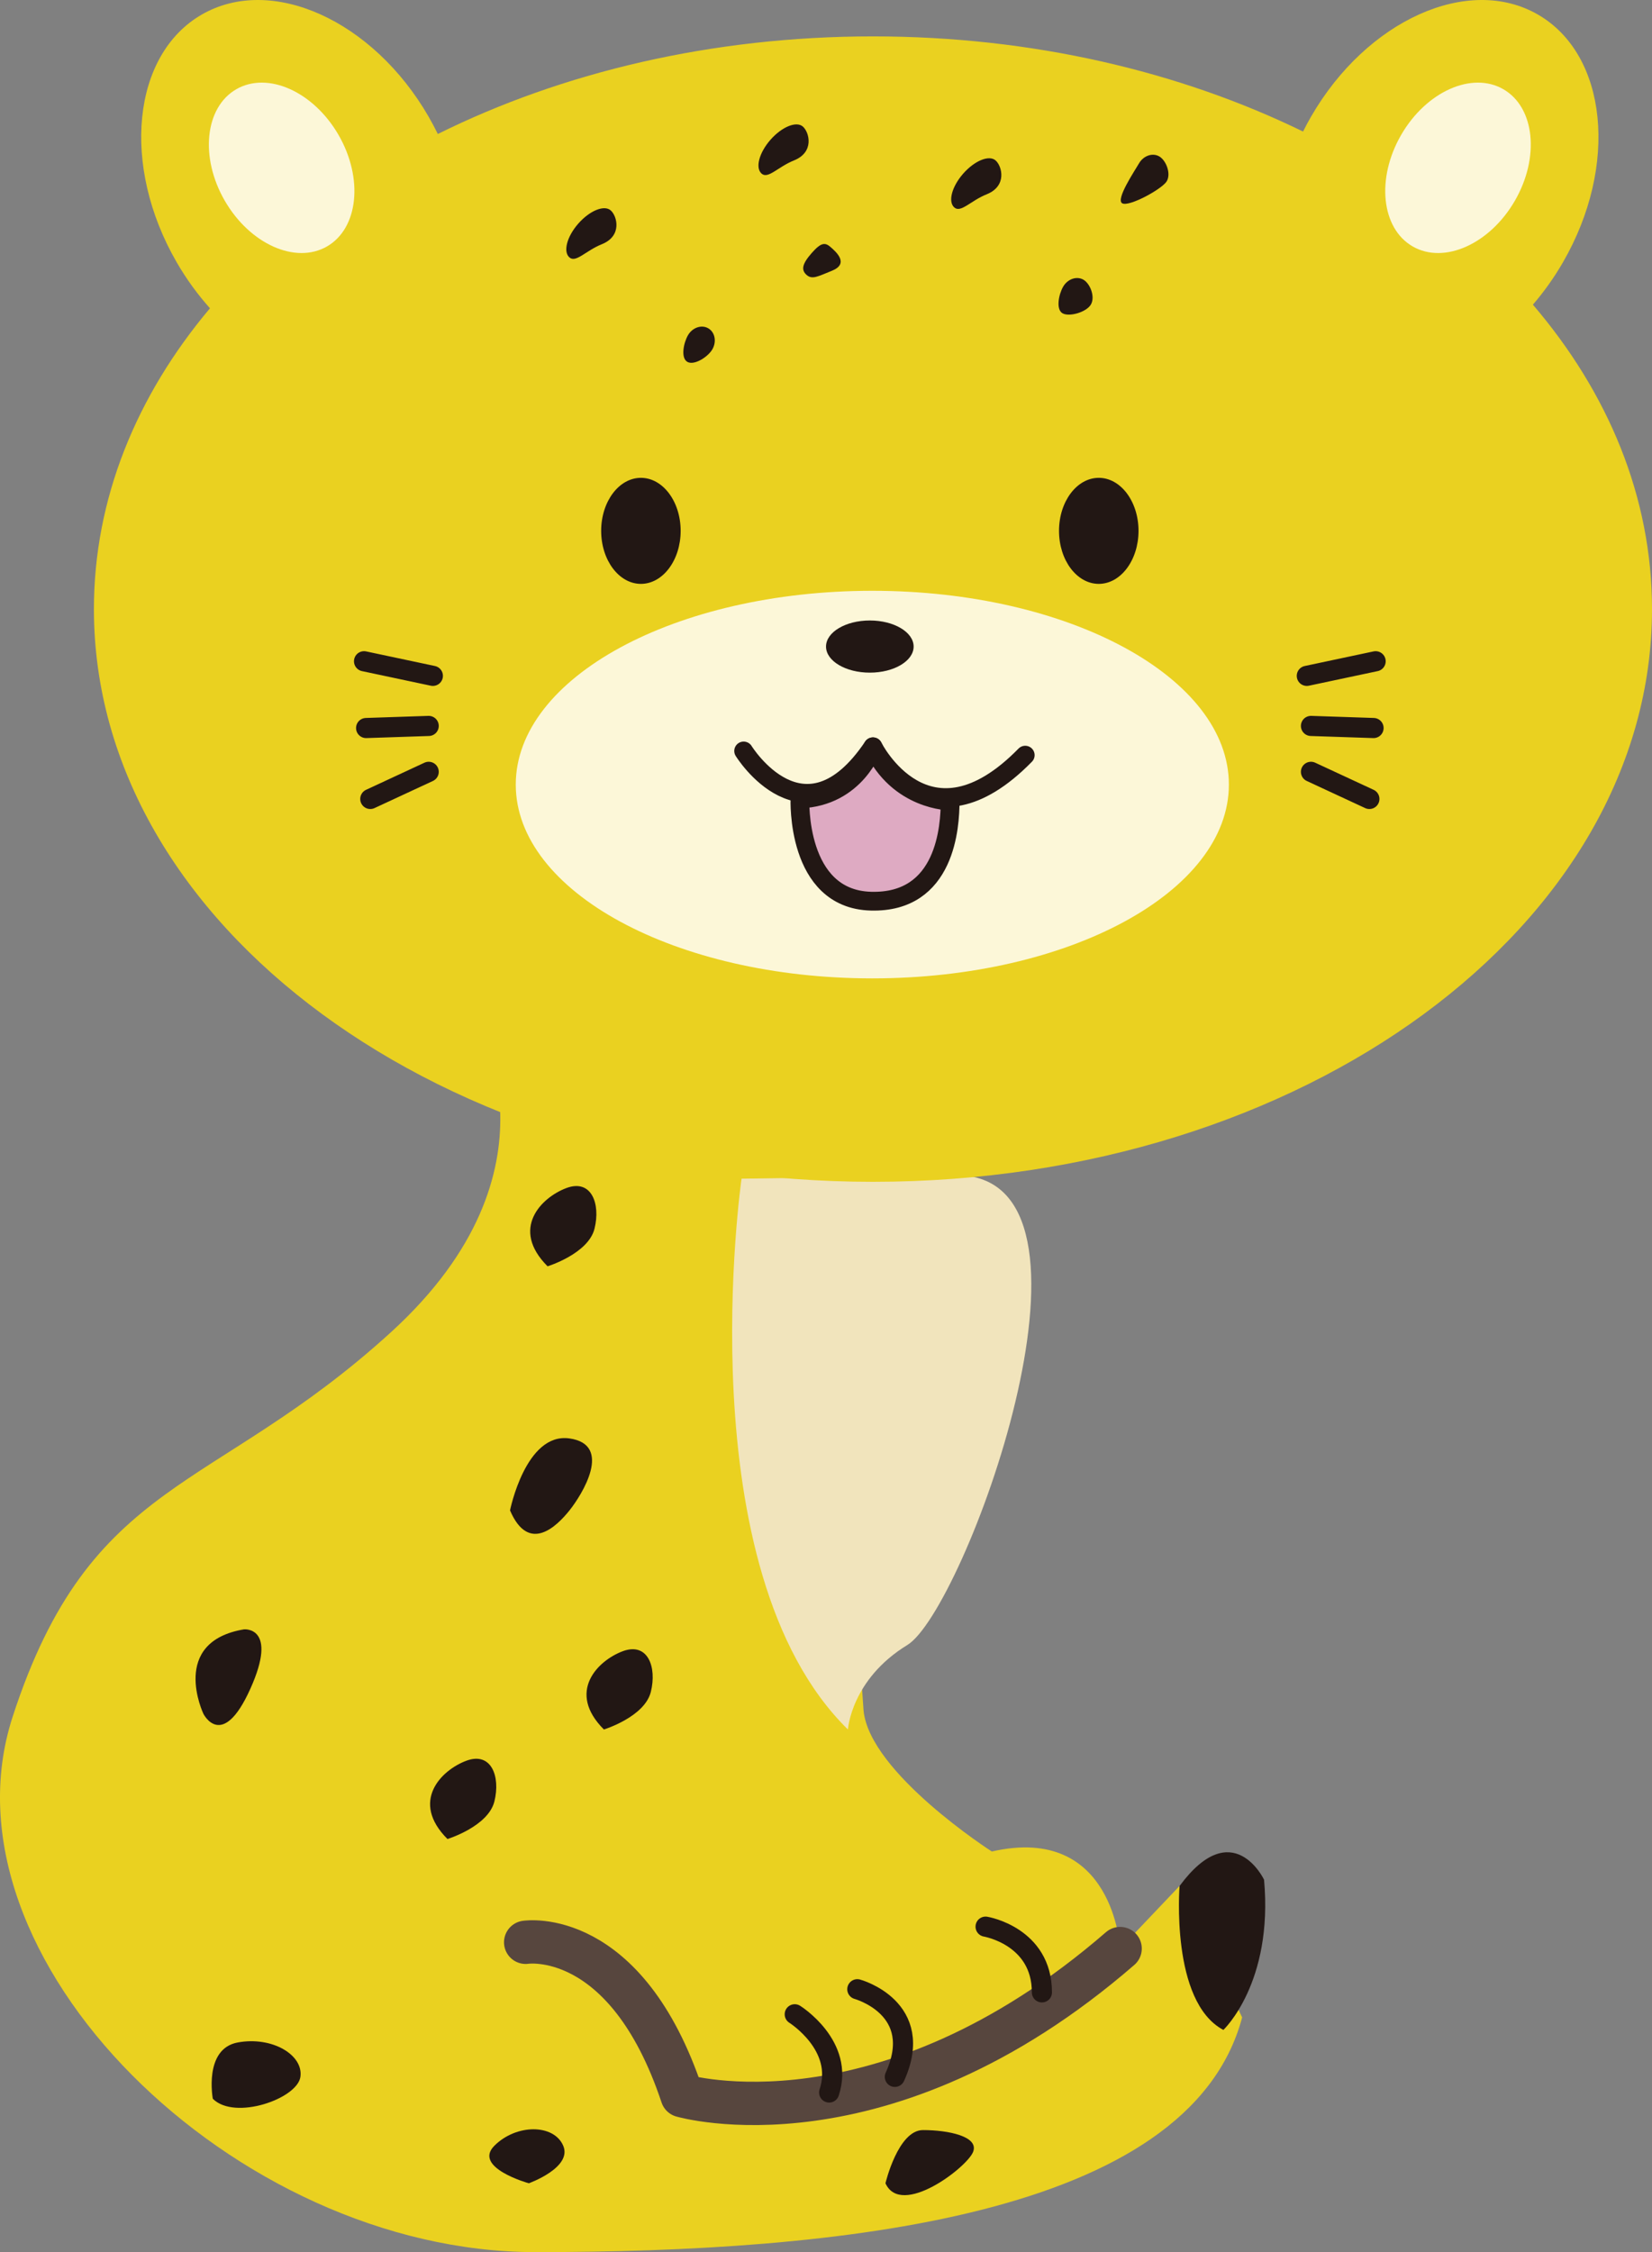
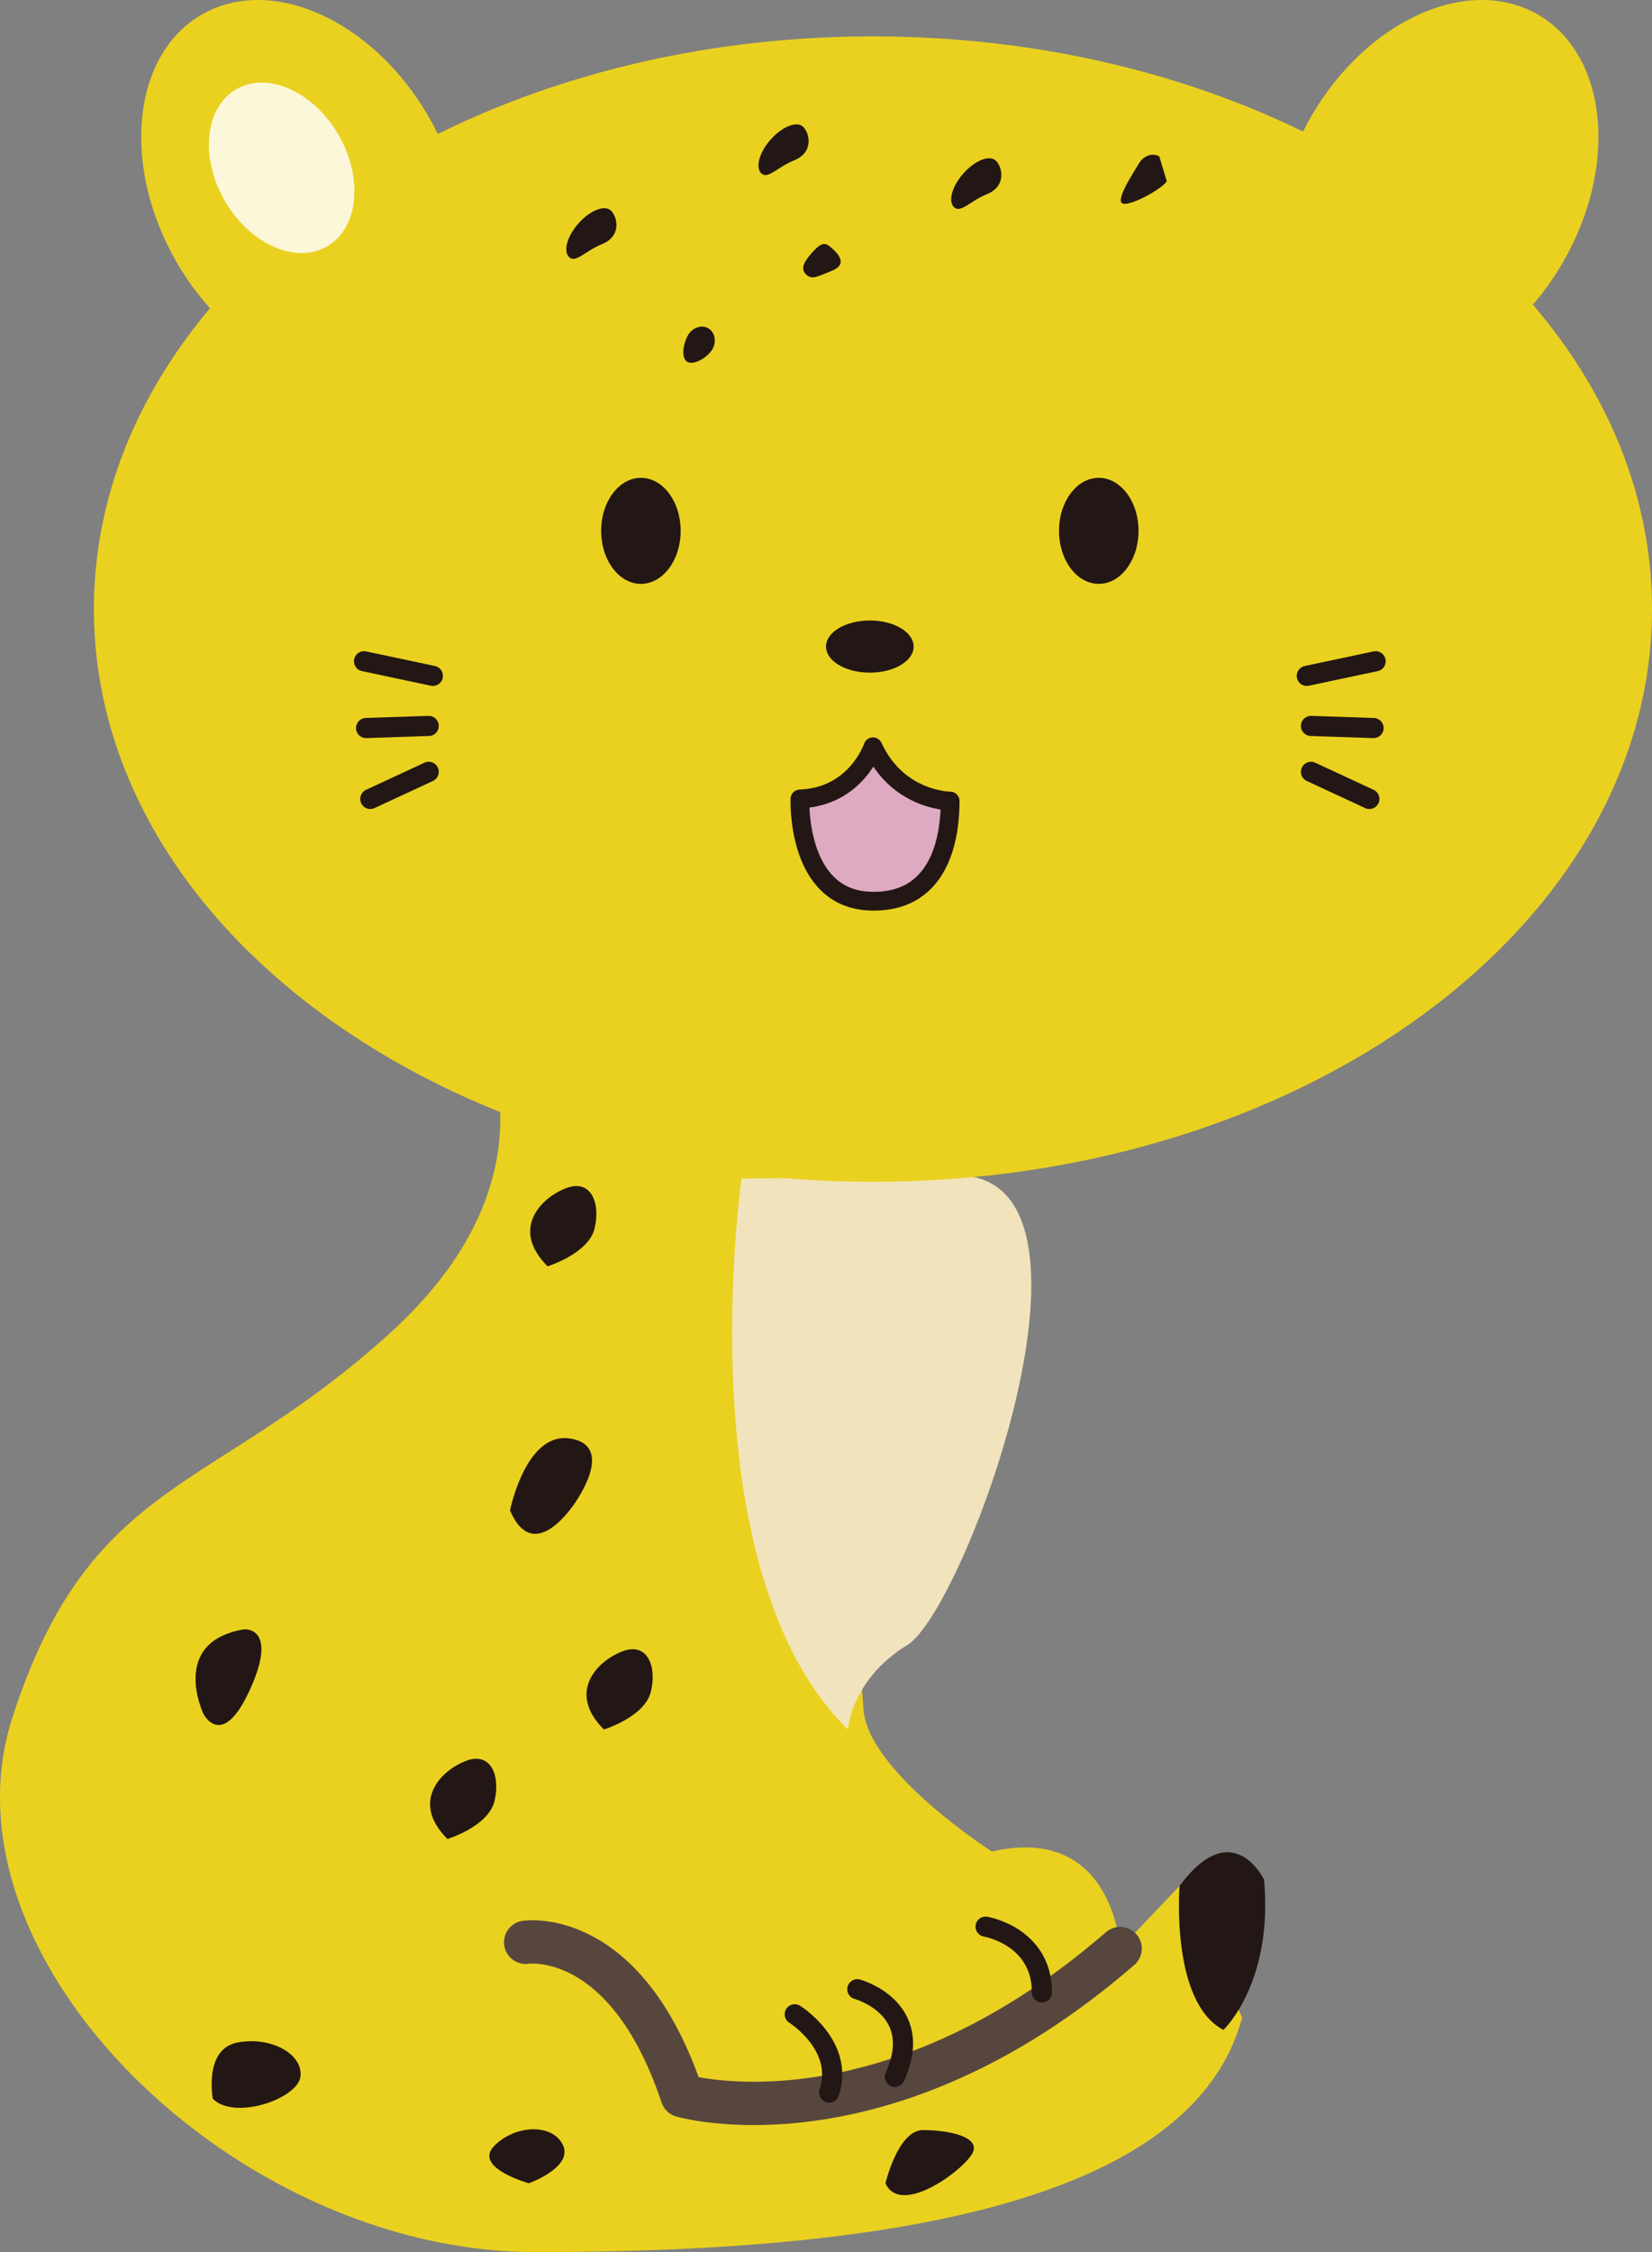
<svg xmlns="http://www.w3.org/2000/svg" version="1.1" x="0px" y="0px" width="132.074px" height="180px" viewBox="0 0 132.074 180" enable-background="new 0 0 132.074 180" xml:space="preserve">
  <rect x="0" y="0" width="132.074" height="180" fill="#808080" stroke="none" />
  <g id="レイヤー_1">
</g>
  <g id="かざり">
    <g>
      <path fill="#EAD120" d="M38.025,81.449c0,0,7.504,12.007-6.754,25.014c-14.257,13.007-24.013,11.505-30.266,30.766    C-5.248,156.488,18.765,180,42.777,180s52.278-2.752,56.53-18.76l-5.002-10.506l-4.754,5.002c0,0-0.499-9.992-10.255-7.754    c0,0-9.755-6.253-10.255-11.256l-3.502-49.775L38.025,81.449z" />
      <path fill="#F1E4BC" d="M59.286,94.206c0,0-4.502,31.267,8.504,44.023c0,0,0.251-4.002,4.752-6.754    c4.503-2.751,17.01-36.519,4.503-37.52L59.286,94.206z" />
      <path fill="#EAD120" d="M122.551,24.35c0.881-1.02,1.693-2.154,2.41-3.396c4.455-7.717,3.558-16.576-2.005-19.788    c-5.563-3.212-13.685,0.44-18.14,8.156c-0.229,0.395-0.438,0.792-0.639,1.193c-9.854-4.806-21.674-7.607-34.387-7.607    c-12.885,0-24.855,2.875-34.788,7.802c-0.228-0.466-0.473-0.929-0.737-1.387C29.811,1.606,21.689-2.046,16.127,1.166    c-5.563,3.212-6.461,12.071-2.007,19.788c0.786,1.36,1.687,2.592,2.667,3.685c-5.882,6.987-9.279,15.224-9.279,24.043    c0,25.28,27.885,45.774,62.283,45.774c34.398,0,62.283-20.494,62.283-45.774C132.074,39.74,128.582,31.399,122.551,24.35" />
      <path fill="#FCF7D8" d="M26.144,19.696c-2.513,1.45-6.172-0.187-8.176-3.656c-2.003-3.469-1.59-7.458,0.923-8.908    c2.512-1.45,6.172,0.187,8.176,3.656C29.068,14.257,28.655,18.246,26.144,19.696" />
-       <path fill="#FCF7D8" d="M112.939,19.696c2.512,1.45,6.172-0.187,8.175-3.656c2.003-3.469,1.591-7.458-0.923-8.908    c-2.512-1.45-6.172,0.187-8.175,3.656C110.014,14.257,110.426,18.246,112.939,19.696" />
      <path fill="#221714" d="M54.417,42.429c0,2.34-1.423,4.237-3.178,4.237c-1.754,0-3.177-1.896-3.177-4.237s1.423-4.238,3.177-4.238    C52.994,38.191,54.417,40.088,54.417,42.429" />
      <path fill="#221714" d="M84.666,42.429c0,2.34,1.422,4.237,3.178,4.237c1.755,0,3.178-1.896,3.178-4.237s-1.423-4.238-3.178-4.238    C86.088,38.191,84.666,40.088,84.666,42.429" />
-       <path fill="#FCF7D8" d="M98.246,62.708c0,8.554-12.763,15.489-28.506,15.489s-28.506-6.935-28.506-15.489    c0-8.554,12.763-15.489,28.506-15.489S98.246,54.154,98.246,62.708" />
      <line fill="none" stroke="#221714" stroke-width="1.609" stroke-linecap="round" stroke-linejoin="round" stroke-miterlimit="10" x1="104.477" y1="54.018" x2="109.979" y2="52.851" />
      <line fill="none" stroke="#221714" stroke-width="1.609" stroke-linecap="round" stroke-linejoin="round" stroke-miterlimit="10" x1="104.809" y1="58.02" x2="109.812" y2="58.187" />
      <line fill="none" stroke="#221714" stroke-width="1.609" stroke-linecap="round" stroke-linejoin="round" stroke-miterlimit="10" x1="104.809" y1="61.688" x2="109.479" y2="63.856" />
      <line fill="none" stroke="#221714" stroke-width="1.609" stroke-linecap="round" stroke-linejoin="round" stroke-miterlimit="10" x1="34.606" y1="54.018" x2="29.104" y2="52.851" />
      <line fill="none" stroke="#221714" stroke-width="1.609" stroke-linecap="round" stroke-linejoin="round" stroke-miterlimit="10" x1="34.273" y1="58.02" x2="29.27" y2="58.187" />
      <line fill="none" stroke="#221714" stroke-width="1.609" stroke-linecap="round" stroke-linejoin="round" stroke-miterlimit="10" x1="34.273" y1="61.688" x2="29.604" y2="63.856" />
      <path fill="#221714" d="M63.477,12.822c-1.282,0.513-2.071,1.51-2.59,1.054c-0.519-0.456-0.2-1.667,0.711-2.705    c0.912-1.038,2.072-1.51,2.591-1.054C64.707,10.573,65.122,12.163,63.477,12.822" />
      <path fill="#221714" d="M48.114,19.52c-1.283,0.514-2.072,1.51-2.59,1.054c-0.52-0.456-0.201-1.667,0.711-2.704    c0.912-1.038,2.072-1.51,2.59-1.054C49.343,17.271,49.758,18.862,48.114,19.52" />
      <path fill="#221714" d="M78.885,15.528c-1.282,0.513-2.071,1.509-2.59,1.054c-0.52-0.456-0.201-1.668,0.711-2.705    c0.912-1.038,2.072-1.51,2.59-1.054C80.115,13.28,80.529,14.87,78.885,15.528" />
      <path fill="#221714" d="M66.498,21.646c-1.1,0.44-1.562,0.723-2.007,0.332c-0.444-0.391-0.386-0.857,0.396-1.747    c0.782-0.89,1.09-0.86,1.535-0.469C66.866,20.152,67.908,21.081,66.498,21.646" />
      <path fill="#221714" d="M56.951,27.921c-0.357,0.618-1.463,1.312-2,1c-0.539-0.311-0.306-1.508,0.051-2.126    c0.356-0.618,1.083-0.867,1.621-0.557C57.161,26.55,57.308,27.303,56.951,27.921" />
-       <path fill="#221714" d="M87.217,24.335c-0.357,0.619-1.734,1.014-2.272,0.703c-0.539-0.311-0.306-1.508,0.052-2.126    s1.082-0.867,1.621-0.557C87.154,22.667,87.574,23.717,87.217,24.335" />
-       <path fill="#221714" d="M93.282,14.481c-0.357,0.619-3.025,2.078-3.564,1.767c-0.538-0.312,0.985-2.572,1.343-3.19    s1.083-0.867,1.62-0.557C93.22,12.812,93.639,13.863,93.282,14.481" />
+       <path fill="#221714" d="M93.282,14.481c-0.357,0.619-3.025,2.078-3.564,1.767c-0.538-0.312,0.985-2.572,1.343-3.19    s1.083-0.867,1.62-0.557" />
      <path fill="none" stroke="#57463E" stroke-width="3.463" stroke-linecap="round" stroke-linejoin="round" stroke-miterlimit="10" d="    M42.026,155.237c0,0,8.004-1.25,12.507,12.257c0,0,16.035,4.696,35.019-11.756" />
      <path fill="none" stroke="#221714" stroke-width="1.609" stroke-linecap="round" stroke-linejoin="round" stroke-miterlimit="10" d="    M63.538,160.991c0,0,4.002,2.501,2.751,6.252" />
      <path fill="none" stroke="#221714" stroke-width="1.609" stroke-linecap="round" stroke-linejoin="round" stroke-miterlimit="10" d="    M68.541,158.989c0,0,5.502,1.502,3,7.004" />
      <path fill="none" stroke="#221714" stroke-width="1.609" stroke-linecap="round" stroke-linejoin="round" stroke-miterlimit="10" d="    M78.796,153.987c0,0,4.503,0.75,4.503,5.253" />
      <path fill="#221714" d="M48.28,138.229c0,0,3.252-1.001,3.752-3.002c0.5-2.002-0.25-4.002-2.25-3.252    C47.779,132.726,45.279,135.227,48.28,138.229" />
      <path fill="#221714" d="M35.774,146.983c0,0,3.251-1,3.751-3.002c0.501-2.001-0.25-4.002-2.25-3.251    C35.273,141.48,32.772,143.981,35.774,146.983" />
      <path fill="#221714" d="M43.778,101.209c0,0,3.251-1.001,3.751-3.002s-0.25-4.002-2.25-3.251    C43.277,95.706,40.776,98.208,43.778,101.209" />
      <path fill="#221714" d="M40.776,120.719c0,0,1.25-6.253,4.753-5.753c3.501,0.5,1,4.503,0,5.753    C44.528,121.969,42.277,124.221,40.776,120.719" />
      <path fill="#221714" d="M16.263,136.978c0,0-2.751-5.753,3.252-6.754c0,0,2.75-0.25,0.499,4.753    C17.764,139.979,16.263,136.978,16.263,136.978" />
      <path fill="#221714" d="M17.014,167.744c0,0-0.75-4.002,2.001-4.502c2.751-0.501,5.252,1,5.002,2.751    C23.768,167.744,18.765,169.495,17.014,167.744" />
      <path fill="#221714" d="M42.277,174.498c0,0-4.502-1.251-2.751-3.002c1.75-1.751,4.752-1.751,5.502,0    C45.779,173.247,42.277,174.498,42.277,174.498" />
      <path fill="#221714" d="M70.791,174.498c0,0,1.002-4.252,3.002-4.252c2.002,0,4.502,0.5,4.002,1.75    C77.295,173.247,72.043,177.261,70.791,174.498" />
      <path fill="#221714" d="M94.305,150.735c0,0-0.751,9.255,3.502,11.506c0,0,4.002-3.752,3.251-12.007    C101.058,150.234,98.557,144.982,94.305,150.735" />
      <path fill="#221714" d="M73.043,51.677c0,1.151-1.568,2.084-3.502,2.084s-3.502-0.934-3.502-2.084    c0-1.151,1.568-2.085,3.502-2.085S73.043,50.526,73.043,51.677" />
-       <path fill="none" stroke="#221714" stroke-width="1.501" stroke-linecap="round" stroke-linejoin="round" stroke-miterlimit="10" d="    M59.453,60.021c0,0,4.835,7.837,10.338-0.334c0,0,4.336,8.671,12.174,0.668" />
      <path fill="#DEAAC2" d="M63.955,63.856c0,0-0.333,8.004,5.669,8.17c6.003,0.167,6.337-6.003,6.337-8.004c0,0-4.168,0-6.17-4.335    C69.791,59.688,68.457,63.69,63.955,63.856" />
      <path fill="none" stroke="#221714" stroke-width="1.501" stroke-linecap="round" stroke-linejoin="round" stroke-miterlimit="10" d="    M63.955,63.856c0,0-0.333,8.004,5.669,8.17c6.003,0.167,6.337-6.003,6.337-8.004c0,0-4.168,0-6.17-4.335    C69.791,59.688,68.457,63.69,63.955,63.856z" />
    </g>
  </g>
</svg>